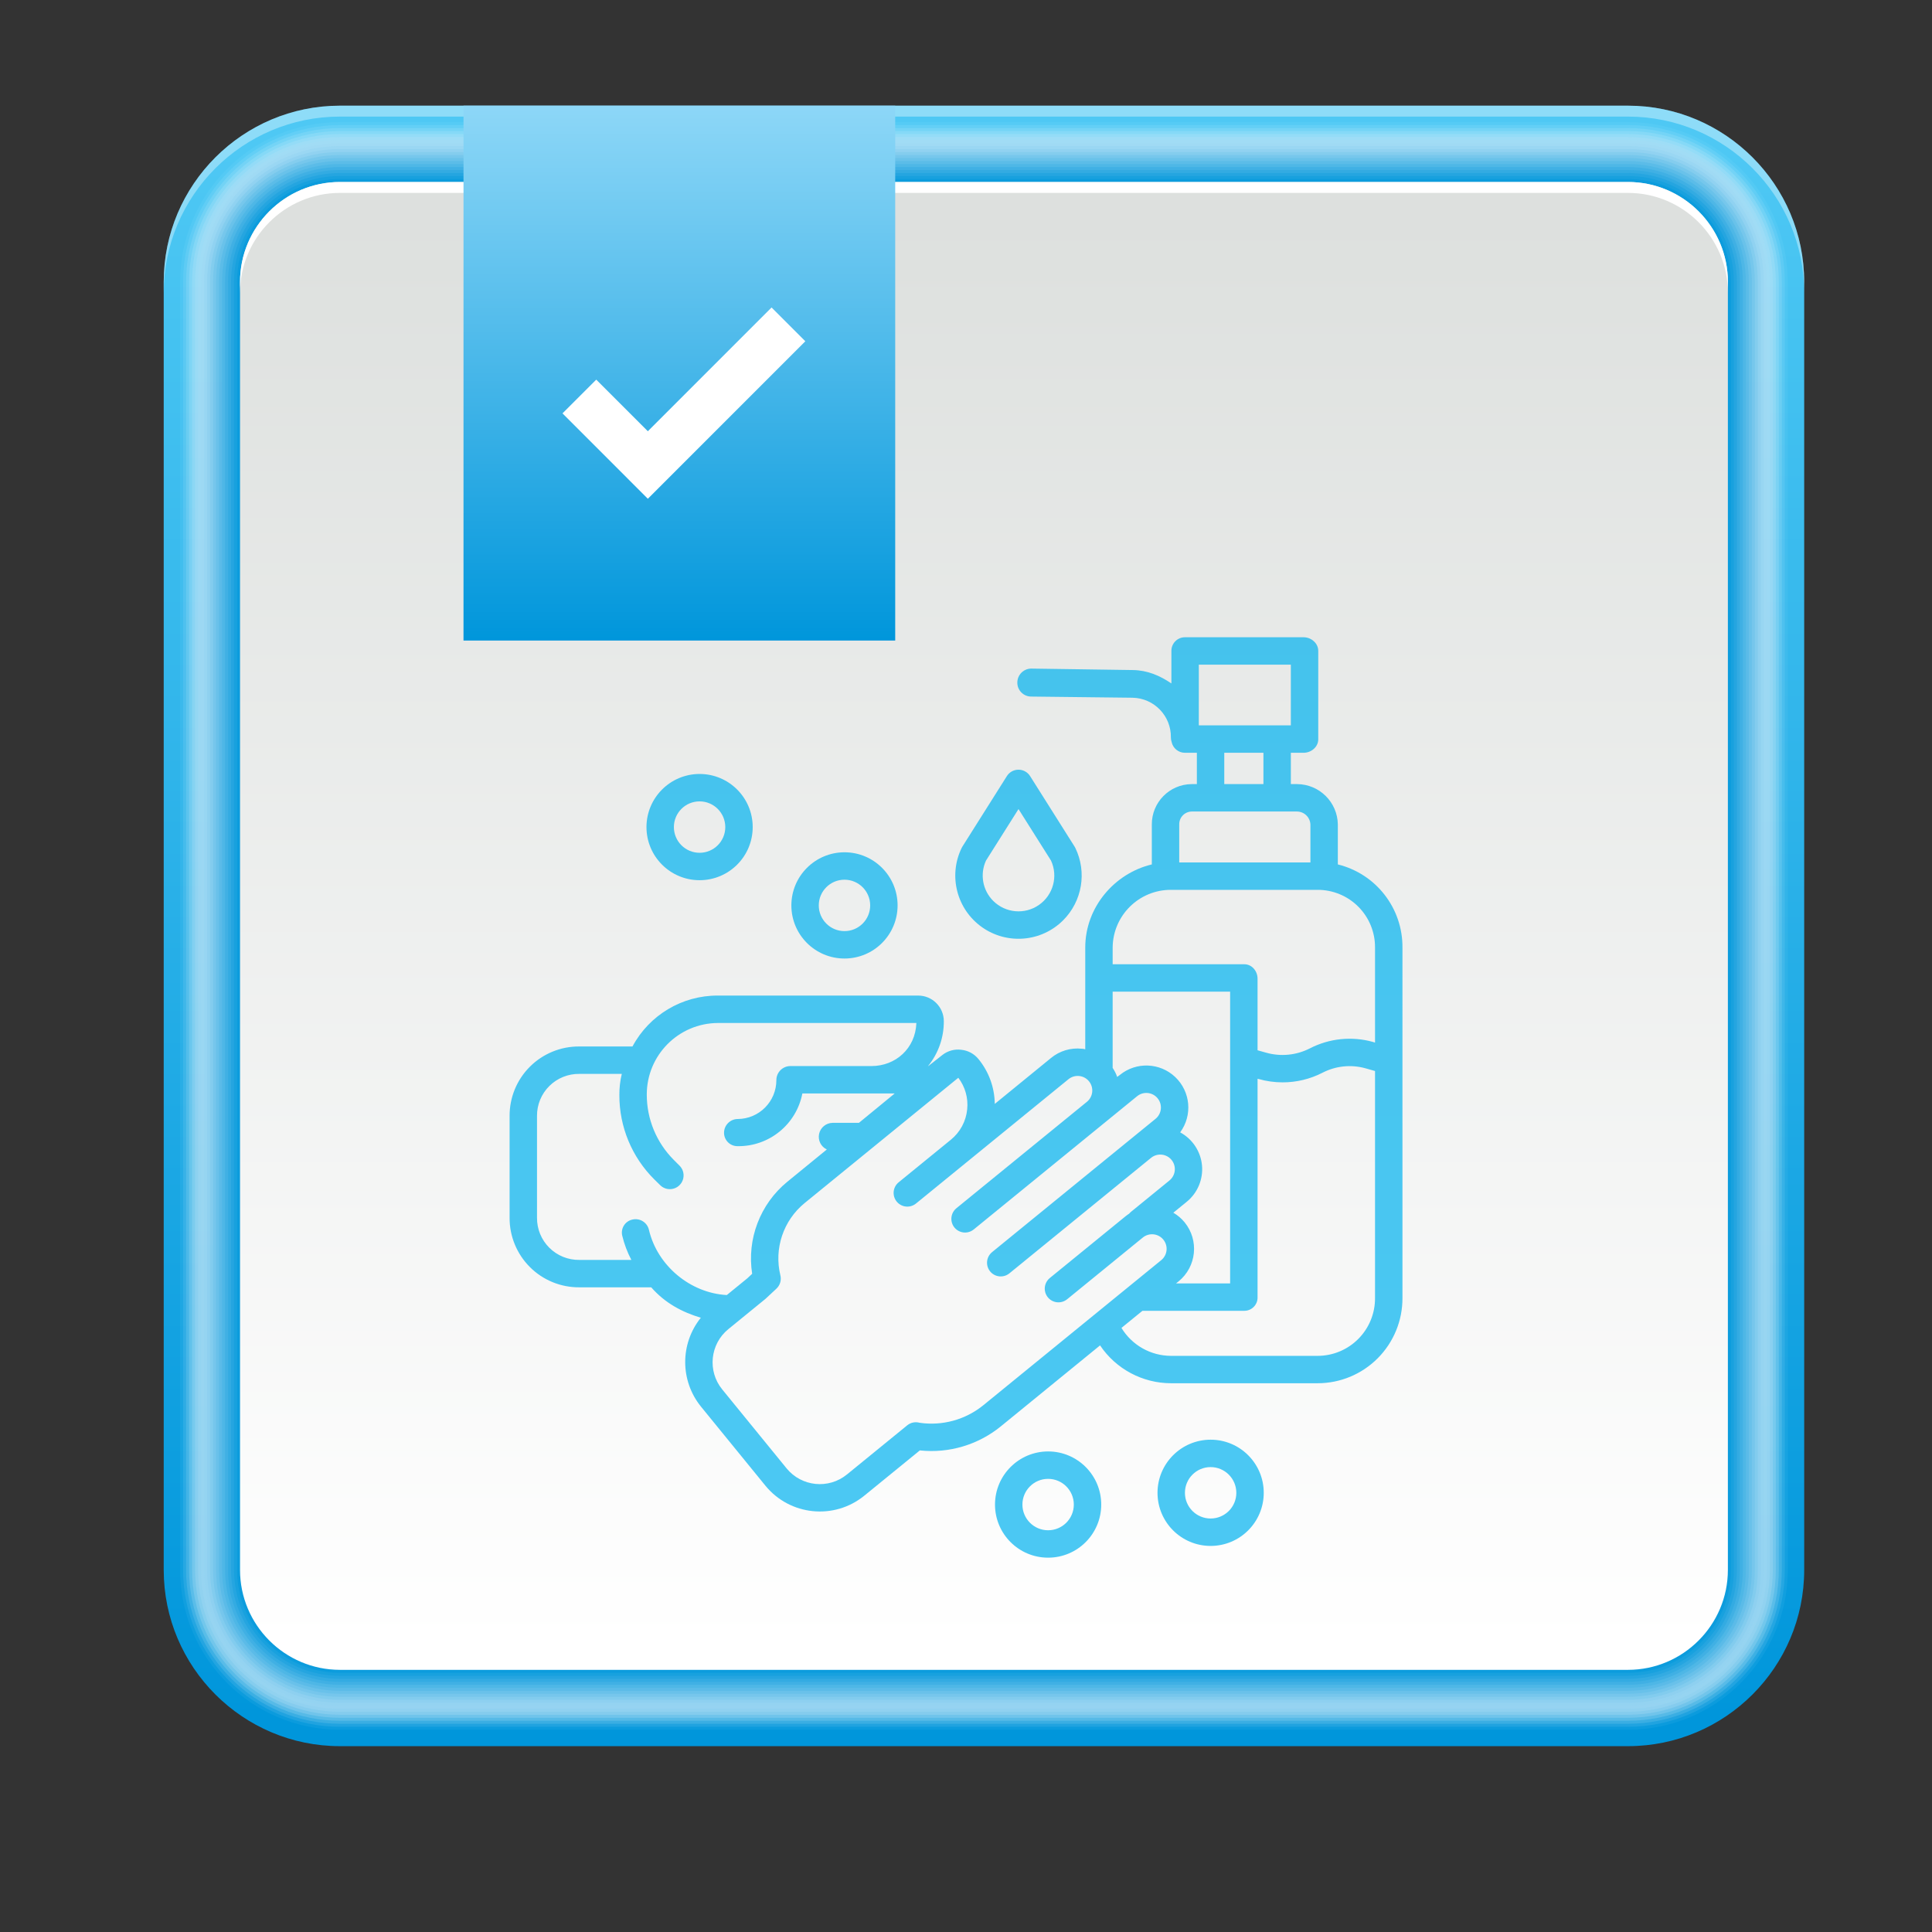
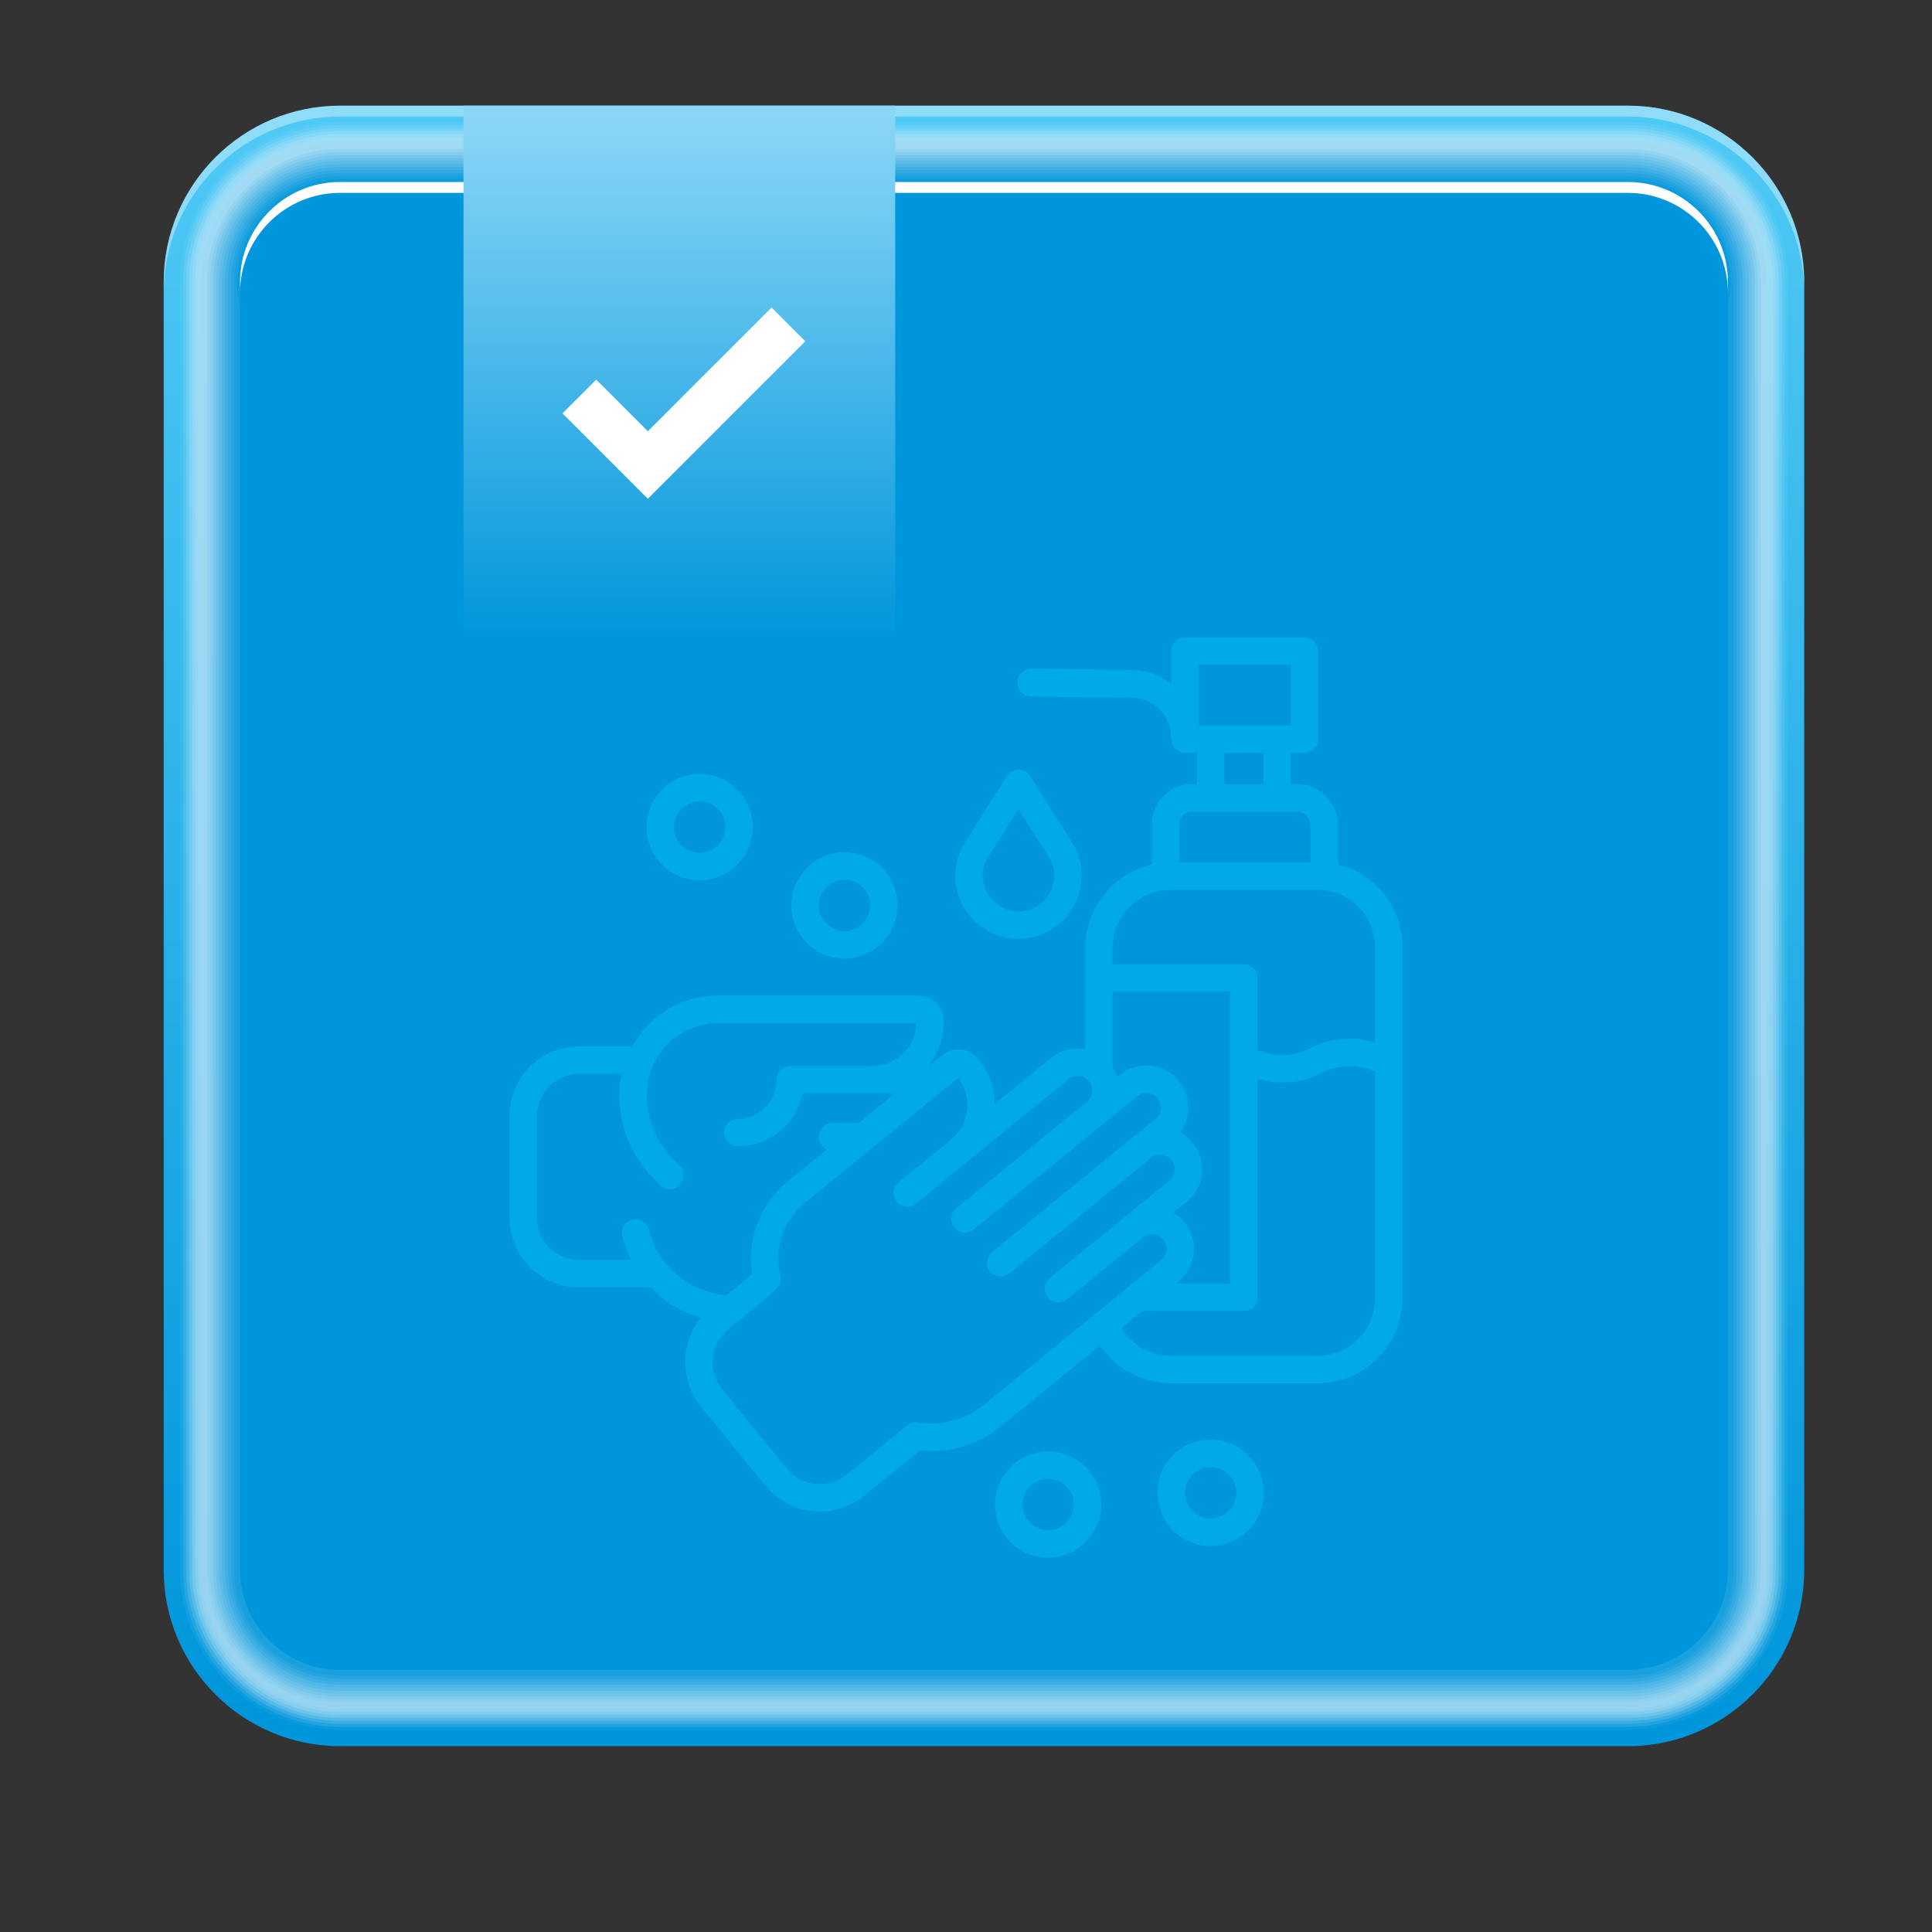
<svg xmlns="http://www.w3.org/2000/svg" version="1.1" id="Layer_1" x="0px" y="0px" width="626px" height="626px" viewBox="0 0 626 626" enable-background="new 0 0 626 626" xml:space="preserve">
  <rect x="0" y="0" width="626" height="626" fill="#333333" stroke="none" />
  <rect x="0.001" y="0" fill="none" width="625.999" height="626" />
  <linearGradient id="SVGID_1_" gradientUnits="userSpaceOnUse" x1="483.089" y1="-185.734" x2="483.089" y2="324" gradientTransform="matrix(1 0 0 -1 -164.269 371.269)">
    <stop offset="0" style="stop-color:#0096DB" />
    <stop offset="1" style="stop-color:#4EC8F4" />
  </linearGradient>
  <path fill="url(#SVGID_1_)" d="M110.158,565.787c-31.493,0-57.111-25.619-57.111-57.106V91.351c0-31.49,25.618-57.11,57.111-57.11  h417.327c31.486,0,57.104,25.62,57.104,57.11V508.68c0,31.487-25.618,57.106-57.104,57.106H110.158z" />
  <path opacity="0.36" fill="#FFFFFF" enable-background="new    " d="M527.487,34.241H110.158c-31.493,0-57.111,25.618-57.111,57.11  v3.535c0-31.491,25.618-57.109,57.111-57.109h417.327c31.486,0,57.104,25.618,57.104,57.109v-3.535  C584.591,59.859,558.973,34.241,527.487,34.241z" />
  <g>
    <path fill="#FFFFFF" fill-opacity="0" d="M527.487,38.584H110.158c-29.099,0-52.771,23.671-52.771,52.768V508.68   c0,29.094,23.673,52.762,52.771,52.762h417.327c29.094,0,52.765-23.668,52.765-52.762V91.351   C580.25,62.255,556.579,38.584,527.487,38.584z" />
    <linearGradient id="SVGID_2_" gradientUnits="userSpaceOnUse" x1="483.089" y1="-180.593" x2="483.089" y2="318.947" gradientTransform="matrix(1 0 0 -1 -164.269 371.269)">
      <stop offset="0" style="stop-color:#F3FAFD" />
      <stop offset="1" style="stop-color:#F3FAFD" />
    </linearGradient>
    <path opacity="0.048" fill="url(#SVGID_2_)" enable-background="new    " d="M527.487,39.554H110.158   c-28.562,0-51.8,23.235-51.8,51.796v417.329c0,28.559,23.237,51.791,51.8,51.791h417.327c28.56,0,51.793-23.232,51.793-51.791   V91.35C579.28,62.79,556.045,39.554,527.487,39.554z" />
    <linearGradient id="SVGID_3_" gradientUnits="userSpaceOnUse" x1="483.089" y1="-179.655" x2="483.089" y2="318.023" gradientTransform="matrix(1 0 0 -1 -164.269 371.269)">
      <stop offset="0" style="stop-color:#E7F5FC" />
      <stop offset="1" style="stop-color:#E7F5FC" />
    </linearGradient>
    <path opacity="0.095" fill="url(#SVGID_3_)" enable-background="new    " d="M527.487,40.525H110.158   c-28.027,0-50.829,22.801-50.829,50.826V508.68c0,28.022,22.802,50.819,50.829,50.819h417.327   c28.023,0,50.822-22.797,50.822-50.819V91.351C578.309,63.326,555.51,40.525,527.487,40.525z" />
    <linearGradient id="SVGID_4_" gradientUnits="userSpaceOnUse" x1="483.089" y1="-178.715" x2="483.089" y2="317.103" gradientTransform="matrix(1 0 0 -1 -164.269 371.269)">
      <stop offset="0" style="stop-color:#DBF0FA" />
      <stop offset="1" style="stop-color:#DBF0FA" />
    </linearGradient>
    <path opacity="0.143" fill="url(#SVGID_4_)" enable-background="new    " d="M527.487,41.496H110.158   C82.666,41.496,60.3,63.861,60.3,91.35v417.329c0,27.488,22.366,49.85,49.858,49.85h417.327c27.487,0,49.853-22.361,49.853-49.85   V91.35C577.338,63.861,554.974,41.496,527.487,41.496z" />
    <linearGradient id="SVGID_5_" gradientUnits="userSpaceOnUse" x1="483.089" y1="-177.777" x2="483.089" y2="316.179" gradientTransform="matrix(1 0 0 -1 -164.269 371.269)">
      <stop offset="0" style="stop-color:#CEEBF8" />
      <stop offset="1" style="stop-color:#CEEBF8" />
    </linearGradient>
    <path opacity="0.191" fill="url(#SVGID_5_)" enable-background="new    " d="M527.487,42.467H110.158   c-26.957,0-48.888,21.931-48.888,48.884v417.33c0,26.953,21.931,48.879,48.888,48.879h417.327   c26.952,0,48.881-21.926,48.881-48.879V91.35C576.366,64.396,554.439,42.467,527.487,42.467z" />
    <linearGradient id="SVGID_6_" gradientUnits="userSpaceOnUse" x1="483.089" y1="-176.838" x2="483.089" y2="315.255" gradientTransform="matrix(1 0 0 -1 -164.269 371.269)">
      <stop offset="0" style="stop-color:#C2E6F6" />
      <stop offset="1" style="stop-color:#C2E6F6" />
    </linearGradient>
    <path opacity="0.238" fill="url(#SVGID_6_)" enable-background="new    " d="M527.487,43.437H110.158   c-26.422,0-47.917,21.494-47.917,47.913v417.33c0,26.417,21.495,47.908,47.917,47.908h417.327c26.417,0,47.91-21.491,47.91-47.908   V91.35C575.397,64.931,553.904,43.437,527.487,43.437z" />
    <linearGradient id="SVGID_7_" gradientUnits="userSpaceOnUse" x1="483.089" y1="-175.901" x2="483.089" y2="314.331" gradientTransform="matrix(1 0 0 -1 -164.269 371.269)">
      <stop offset="0" style="stop-color:#B6E1F5" />
      <stop offset="1" style="stop-color:#B6E1F5" />
    </linearGradient>
    <path opacity="0.286" fill="url(#SVGID_7_)" enable-background="new    " d="M527.487,44.408H110.158   c-25.887,0-46.945,21.059-46.945,46.942v417.33c0,25.883,21.06,46.938,46.945,46.938h417.327c25.881,0,46.939-21.056,46.939-46.938   V91.35C574.426,65.467,553.366,44.408,527.487,44.408z" />
    <linearGradient id="SVGID_8_" gradientUnits="userSpaceOnUse" x1="483.089" y1="-174.962" x2="483.089" y2="313.409" gradientTransform="matrix(1 0 0 -1 -164.269 371.269)">
      <stop offset="0" style="stop-color:#AADCF3" />
      <stop offset="1" style="stop-color:#AADCF3" />
    </linearGradient>
    <path opacity="0.333" fill="url(#SVGID_8_)" enable-background="new    " d="M527.487,45.379H110.158   c-25.352,0-45.976,20.624-45.976,45.972v417.33c0,25.347,20.625,45.968,45.976,45.968h417.327   c25.347,0,45.969-20.621,45.969-45.968V91.349C573.454,66.003,552.831,45.379,527.487,45.379z" />
    <linearGradient id="SVGID_9_" gradientUnits="userSpaceOnUse" x1="483.089" y1="-174.024" x2="483.089" y2="312.485" gradientTransform="matrix(1 0 0 -1 -164.269 371.269)">
      <stop offset="0" style="stop-color:#9ED7F1" />
      <stop offset="1" style="stop-color:#9ED7F1" />
    </linearGradient>
    <path opacity="0.381" fill="url(#SVGID_9_)" enable-background="new    " d="M527.487,46.349H110.158   c-24.816,0-45.005,20.188-45.005,45v417.33c0,24.812,20.188,44.997,45.005,44.997h417.327c24.812,0,44.998-20.187,44.998-44.997   V91.349C572.485,66.537,552.297,46.349,527.487,46.349z" />
    <linearGradient id="SVGID_10_" gradientUnits="userSpaceOnUse" x1="483.09" y1="-173.085" x2="483.09" y2="311.562" gradientTransform="matrix(1 0 0 -1 -164.269 371.269)">
      <stop offset="0" style="stop-color:#92D2F0" />
      <stop offset="1" style="stop-color:#92D2F0" />
    </linearGradient>
-     <path opacity="0.429" fill="url(#SVGID_10_)" enable-background="new    " d="M527.487,47.32H110.158   c-24.28,0-44.033,19.753-44.033,44.029v417.33c0,24.275,19.753,44.025,44.033,44.025h417.327c24.275,0,44.028-19.75,44.028-44.025   V91.349C571.515,67.073,551.762,47.32,527.487,47.32z" />
    <linearGradient id="SVGID_11_" gradientUnits="userSpaceOnUse" x1="483.09" y1="-172.146" x2="483.09" y2="310.639" gradientTransform="matrix(1 0 0 -1 -164.269 371.269)">
      <stop offset="0" style="stop-color:#86CDEE" />
      <stop offset="1" style="stop-color:#86CDEE" />
    </linearGradient>
    <path opacity="0.476" fill="url(#SVGID_11_)" enable-background="new    " d="M527.487,48.291H110.158   c-23.745,0-43.062,19.317-43.062,43.06v417.33c0,23.741,19.317,43.056,43.062,43.056h417.327c23.74,0,43.058-19.313,43.058-43.056   V91.349C570.544,67.608,551.227,48.291,527.487,48.291z" />
    <linearGradient id="SVGID_12_" gradientUnits="userSpaceOnUse" x1="483.089" y1="-171.207" x2="483.089" y2="309.716" gradientTransform="matrix(1 0 0 -1 -164.269 371.269)">
      <stop offset="0" style="stop-color:#79C8EC" />
      <stop offset="1" style="stop-color:#79C8EC" />
    </linearGradient>
    <path opacity="0.524" fill="url(#SVGID_12_)" enable-background="new    " d="M527.487,49.261H110.158   c-23.211,0-42.093,18.882-42.093,42.087v417.331c0,23.206,18.882,42.085,42.093,42.085h417.327   c23.204,0,42.087-18.879,42.087-42.085V91.349C569.573,68.144,550.691,49.261,527.487,49.261z" />
    <linearGradient id="SVGID_13_" gradientUnits="userSpaceOnUse" x1="483.09" y1="-170.268" x2="483.09" y2="308.793" gradientTransform="matrix(1 0 0 -1 -164.269 371.269)">
      <stop offset="0" style="stop-color:#6DC3EA" />
      <stop offset="1" style="stop-color:#6DC3EA" />
    </linearGradient>
    <path opacity="0.571" fill="url(#SVGID_13_)" enable-background="new    " d="M527.487,50.233H110.158   c-22.676,0-41.121,18.446-41.121,41.116V508.68c0,22.671,18.445,41.114,41.121,41.114h417.327   c22.669,0,41.116-18.443,41.116-41.114V91.348C568.603,68.678,550.156,50.233,527.487,50.233z" />
    <linearGradient id="SVGID_14_" gradientUnits="userSpaceOnUse" x1="483.09" y1="-169.33" x2="483.09" y2="307.87" gradientTransform="matrix(1 0 0 -1 -164.269 371.269)">
      <stop offset="0" style="stop-color:#61BEE9" />
      <stop offset="1" style="stop-color:#61BEE9" />
    </linearGradient>
    <path opacity="0.619" fill="url(#SVGID_14_)" enable-background="new    " d="M527.487,51.203H110.158   c-22.141,0-40.15,18.012-40.15,40.146V508.68c0,22.135,18.011,40.144,40.15,40.144h417.327c22.134,0,40.146-18.009,40.146-40.144   V91.348C567.632,69.215,549.619,51.203,527.487,51.203z" />
    <linearGradient id="SVGID_15_" gradientUnits="userSpaceOnUse" x1="483.089" y1="-168.393" x2="483.089" y2="306.946" gradientTransform="matrix(1 0 0 -1 -164.269 371.269)">
      <stop offset="0" style="stop-color:#55B9E7" />
      <stop offset="1" style="stop-color:#55B9E7" />
    </linearGradient>
    <path opacity="0.667" fill="url(#SVGID_15_)" enable-background="new    " d="M527.487,52.174H110.158   c-21.604,0-39.181,17.576-39.181,39.176V508.68c0,21.601,17.575,39.174,39.181,39.174h417.327c21.6,0,39.175-17.573,39.175-39.174   V91.348C566.66,69.75,549.085,52.174,527.487,52.174z" />
    <linearGradient id="SVGID_16_" gradientUnits="userSpaceOnUse" x1="483.09" y1="-167.454" x2="483.09" y2="306.022" gradientTransform="matrix(1 0 0 -1 -164.269 371.269)">
      <stop offset="0" style="stop-color:#49B4E5" />
      <stop offset="1" style="stop-color:#49B4E5" />
    </linearGradient>
    <path opacity="0.714" fill="url(#SVGID_16_)" enable-background="new    " d="M527.487,53.145H110.158   c-21.069,0-38.208,17.14-38.208,38.204V508.68c0,21.063,17.14,38.203,38.208,38.203h417.327c21.062,0,38.204-17.14,38.204-38.203   V91.348C565.691,70.285,548.549,53.145,527.487,53.145z" />
    <linearGradient id="SVGID_17_" gradientUnits="userSpaceOnUse" x1="483.09" y1="-166.514" x2="483.09" y2="305.1" gradientTransform="matrix(1 0 0 -1 -164.269 371.269)">
      <stop offset="0" style="stop-color:#3DAFE4" />
      <stop offset="1" style="stop-color:#3DAFE4" />
    </linearGradient>
    <path opacity="0.762" fill="url(#SVGID_17_)" enable-background="new    " d="M527.487,54.115H110.158   c-20.534,0-37.238,16.705-37.238,37.232v417.332c0,20.529,16.704,37.23,37.238,37.23h417.327c20.527,0,37.233-16.701,37.233-37.23   V91.347C564.72,70.82,548.014,54.115,527.487,54.115z" />
    <linearGradient id="SVGID_18_" gradientUnits="userSpaceOnUse" x1="483.09" y1="-165.575" x2="483.09" y2="304.177" gradientTransform="matrix(1 0 0 -1 -164.269 371.269)">
      <stop offset="0" style="stop-color:#31AAE2" />
      <stop offset="1" style="stop-color:#31AAE2" />
    </linearGradient>
    <path opacity="0.809" fill="url(#SVGID_18_)" enable-background="new    " d="M527.487,55.086H110.158   c-19.999,0-36.268,16.271-36.268,36.263V508.68c0,19.994,16.27,36.261,36.268,36.261h417.327c19.992,0,36.263-16.267,36.263-36.261   V91.348C563.748,71.356,547.479,55.086,527.487,55.086z" />
    <linearGradient id="SVGID_19_" gradientUnits="userSpaceOnUse" x1="483.09" y1="-164.638" x2="483.09" y2="303.254" gradientTransform="matrix(1 0 0 -1 -164.269 371.269)">
      <stop offset="0" style="stop-color:#24A5E0" />
      <stop offset="1" style="stop-color:#24A5E0" />
    </linearGradient>
    <path opacity="0.857" fill="url(#SVGID_19_)" enable-background="new    " d="M527.487,56.057H110.158   c-19.464,0-35.297,15.833-35.297,35.291V508.68c0,19.459,15.833,35.291,35.297,35.291h417.327   c19.457,0,35.292-15.832,35.292-35.291V91.347C562.779,71.89,546.944,56.057,527.487,56.057z" />
    <linearGradient id="SVGID_20_" gradientUnits="userSpaceOnUse" x1="483.09" y1="-163.7" x2="483.09" y2="302.33" gradientTransform="matrix(1 0 0 -1 -164.269 371.269)">
      <stop offset="0" style="stop-color:#18A0DE" />
      <stop offset="1" style="stop-color:#18A0DE" />
    </linearGradient>
    <path opacity="0.905" fill="url(#SVGID_20_)" enable-background="new    " d="M527.487,57.028H110.158   c-18.929,0-34.325,15.397-34.325,34.319V508.68c0,18.924,15.396,34.319,34.325,34.319h417.327   c18.922,0,34.321-15.396,34.321-34.319V91.347C561.808,72.426,546.407,57.028,527.487,57.028z" />
    <linearGradient id="SVGID_21_" gradientUnits="userSpaceOnUse" x1="483.091" y1="-162.761" x2="483.091" y2="301.408" gradientTransform="matrix(1 0 0 -1 -164.269 371.269)">
      <stop offset="0" style="stop-color:#0C9BDD" />
      <stop offset="1" style="stop-color:#0C9BDD" />
    </linearGradient>
-     <path opacity="0.952" fill="url(#SVGID_21_)" enable-background="new    " d="M527.487,57.998H110.158   c-18.394,0-33.354,14.963-33.354,33.35v417.332c0,18.389,14.962,33.35,33.354,33.35h417.327c18.386,0,33.352-14.961,33.352-33.35   V91.347C560.837,72.961,545.871,57.998,527.487,57.998z" />
+     <path opacity="0.952" fill="url(#SVGID_21_)" enable-background="new    " d="M527.487,57.998H110.158   c-18.394,0-33.354,14.963-33.354,33.35c0,18.389,14.962,33.35,33.354,33.35h417.327c18.386,0,33.352-14.961,33.352-33.35   V91.347C560.837,72.961,545.871,57.998,527.487,57.998z" />
    <linearGradient id="SVGID_22_" gradientUnits="userSpaceOnUse" x1="483.09" y1="-161.822" x2="483.09" y2="300.483" gradientTransform="matrix(1 0 0 -1 -164.269 371.269)">
      <stop offset="0" style="stop-color:#0096DB" />
      <stop offset="1" style="stop-color:#0096DB" />
    </linearGradient>
    <path fill="url(#SVGID_22_)" d="M527.487,58.969H110.158c-17.857,0-32.385,14.527-32.385,32.378V508.68   c0,17.854,14.526,32.379,32.385,32.379h417.327c17.852,0,32.38-14.525,32.38-32.379V91.347   C559.865,73.497,545.337,58.969,527.487,58.969z" />
  </g>
  <linearGradient id="SVGID_23_" gradientUnits="userSpaceOnUse" x1="483.09" y1="-161.822" x2="483.09" y2="300.483" gradientTransform="matrix(1 0 0 -1 -164.269 371.269)">
    <stop offset="0" style="stop-color:#FFFFFF" />
    <stop offset="1" style="stop-color:#DDE0DE" />
  </linearGradient>
-   <path fill="url(#SVGID_23_)" d="M527.487,58.969H110.158c-17.857,0-32.385,14.527-32.385,32.378V508.68  c0,17.854,14.526,32.379,32.385,32.379h417.327c17.852,0,32.38-14.525,32.38-32.379V91.347  C559.865,73.497,545.337,58.969,527.487,58.969z" />
  <path fill="#FFFFFF" d="M527.487,58.969H110.158c-17.857,0-32.385,14.527-32.385,32.378v3.539c0-17.854,14.526-32.382,32.385-32.382  h417.327c17.852,0,32.38,14.528,32.38,32.382v-3.539C559.865,73.497,545.337,58.969,527.487,58.969z" />
  <linearGradient id="SVGID_24_" gradientUnits="userSpaceOnUse" x1="759.832" y1="568.676" x2="933.138" y2="568.676" gradientTransform="matrix(0 -1 -1 0 788.799 967.379)">
    <stop offset="0" style="stop-color:#0096DB" />
    <stop offset="1" style="stop-color:#8DD7F7" />
  </linearGradient>
  <rect x="150.183" y="34.241" fill="url(#SVGID_24_)" width="139.88" height="173.306" />
  <g>
    <g>
      <polygon fill="#FFFFFF" points="209.914,161.606 182.255,133.941 193.193,123.011 209.914,139.728 249.998,99.631     260.936,110.575   " />
    </g>
  </g>
  <g>
    <path opacity="0.7" fill="#00B3F0" enable-background="new    " d="M187.707,417.113h23.299c4.435,5.072,10.003,8.056,16.078,9.855   c-6.775,8.418-6.754,20.424,0.054,28.812l20.853,25.59c7.95,9.74,22.285,11.203,32.037,3.273l18.016-14.687   c9.433,1.007,18.874-1.797,26.229-7.784l32.166-26.242c5.148,7.656,13.764,12.254,22.99,12.266h47.513   c7.311-0.004,14.314-2.92,19.47-8.104c5.158-5.183,8.037-12.203,8.007-19.515V307.012c0.096-12.738-8.568-23.879-20.938-26.925   v-12.943c-0.109-7.231-5.981-13.046-13.213-13.082h-2.013v-10.15h4.148c2.451,0,4.731-1.896,4.731-4.349v-28.688   c0-2.453-2.284-4.393-4.731-4.393H383.97c-1.17-0.011-2.299,0.448-3.125,1.272c-0.831,0.827-1.297,1.949-1.291,3.121v10.575   c-3.808-2.585-7.797-4.267-12.467-4.344l-32.97-0.475h-0.049c-2.455,0.059-4.422,2.059-4.438,4.514   c-0.03,2.467,1.93,4.494,4.395,4.551l32.93,0.379c6.979,0.131,12.538,5.883,12.432,12.862c-0.008,0.482,0.069,0.967,0.227,1.424   c0.41,2.078,2.238,3.571,4.356,3.553h3.833v10.15h-1.697c-7.167,0.062-12.935,5.911-12.896,13.082v12.943   c-12.056,2.863-21.57,13.846-21.57,26.925v32.973c-0.369-0.113-0.75-0.176-1.136-0.184c-3.581-0.375-7.162,0.702-9.944,2.991   l-18.24,14.892c-0.055-5.302-1.91-10.42-5.266-14.515c-1.393-1.723-3.412-2.811-5.613-3.026c-2.181-0.277-4.38,0.336-6.104,1.698   l-4.551,3.58h-0.073c3.335-4.11,5.135-9.252,5.101-14.543c-0.009-4.594-3.74-8.311-8.335-8.299H232.62   c-11.572-0.059-22.229,6.291-27.685,16.496h-17.229c-5.991-0.047-11.753,2.309-15.997,6.537c-4.244,4.228-6.618,9.979-6.593,15.971   v33c-0.026,5.992,2.348,11.746,6.591,15.978C175.952,414.796,181.714,417.154,187.707,417.113z M426.942,439.318h-47.513   c-6.563-0.014-12.649-3.443-16.059-9.055l6.801-5.539h33.016c1.157,0,2.266-0.467,3.075-1.301c0.806-0.83,1.241-1.953,1.208-3.111   v-70.769l0.316,0.068c2.544,0.725,5.176,1.094,7.82,1.094c4.487-0.002,8.911-1.072,12.901-3.119   c4.303-2.229,9.291-2.737,13.955-1.43l3.069,0.875v73.547c0.035,4.957-1.91,9.722-5.399,13.236   C436.644,437.335,431.897,439.314,426.942,439.318z M383.837,396.054c-1.025-1.25-2.262-2.304-3.656-3.117l4.332-3.531   c3.519-2.865,5.378-7.297,4.953-11.818c-0.425-4.516-3.077-8.526-7.07-10.686c4.055-5.521,3.373-13.193-1.591-17.914   c-4.966-4.717-12.667-5.008-17.971-0.676l-0.848,0.635c-0.354-1.035-0.847-2.021-1.468-2.928v-24.705h38.066v94.529h-17.521   l0.822-0.656C387.711,410.441,388.584,401.875,383.837,396.054z M388.436,215.362h29.819v19.668h-29.819V215.362L388.436,215.362z    M396.683,243.912h12.688v10.15h-12.688V243.912z M386.105,262.944h34.162c2.328,0.03,4.229,1.873,4.332,4.201v12.296h-42.507   v-12.296C382.046,264.878,383.841,263.002,386.105,262.944z M379.429,288.322h47.513c4.949-0.004,9.698,1.965,13.19,5.475   c3.489,3.51,5.436,8.268,5.4,13.217v30.802l-0.685-0.215c-6.822-1.906-14.117-1.162-20.418,2.084   c-4.396,2.252-9.48,2.748-14.228,1.389l-2.733-0.766v-23.203c0-2.451-1.831-4.672-4.284-4.672h-42.667v-5.418   C360.603,296.64,369.056,288.286,379.429,288.322z M313.382,359.47c-0.382,3.852-2.286,7.387-5.29,9.825l-16.89,13.771   c-1.241,1-1.854,2.588-1.602,4.16c0.25,1.573,1.327,2.893,2.815,3.455c1.491,0.562,3.17,0.282,4.397-0.73l16.887-13.77l32.505-26.5   c2.021-1.646,4.997-1.347,6.647,0.676c1.649,2.022,1.346,5-0.674,6.647l-42.27,34.466c-1.24,0.997-1.851,2.586-1.6,4.157   c0.25,1.574,1.323,2.894,2.817,3.453c1.488,0.564,3.166,0.285,4.396-0.729l42.268-34.468l10.654-8.69   c2.023-1.646,5.001-1.346,6.65,0.678c1.647,2.021,1.345,4.998-0.679,6.648l-7.104,5.789l-10.656,8.688l-35.164,28.677   c-1.252,0.996-1.873,2.586-1.625,4.168c0.25,1.578,1.328,2.903,2.828,3.465c1.497,0.562,3.183,0.274,4.408-0.752l45.24-36.888   l0.58-0.473c1.307-1.088,3.096-1.387,4.687-0.791c1.592,0.6,2.738,2.004,3.003,3.682c0.268,1.681-0.389,3.371-1.717,4.435   l-12.438,10.139c-0.214,0.174-0.412,0.371-0.593,0.588c-0.41,0.265-0.803,0.551-1.18,0.857l-24.511,19.984   c-1.241,1-1.854,2.588-1.602,4.159c0.25,1.574,1.325,2.892,2.816,3.455c1.491,0.562,3.168,0.283,4.396-0.729l24.508-19.986   c2.024-1.647,5.002-1.346,6.647,0.676c1.652,2.023,1.347,5-0.676,6.65l-57.611,46.979c-5.795,4.722-13.305,6.793-20.697,5.709   c-1.393-0.389-2.888-0.079-4.007,0.837l-19.536,15.928c-5.95,4.84-14.693,3.949-19.546-1.988L234.017,450.2   c-4.85-5.946-3.959-14.696,1.986-19.543l11.862-9.674c0.076-0.063,0.149-0.127,0.22-0.188l3.483-3.24   c1.181-1.101,1.674-2.748,1.288-4.314c-2.104-8.653,0.936-17.75,7.821-23.4l49.83-40.627   C312.74,352.142,313.767,355.81,313.382,359.47z M173.999,361.584c-0.027-3.637,1.41-7.131,3.989-9.69   c2.58-2.566,6.081-3.984,9.72-3.935h13.763c-0.543,2.256-0.805,4.562-0.785,6.886c-0.03,10.258,4.06,20.104,11.345,27.327   l1.871,1.836c1.742,1.734,4.56,1.728,6.295-0.016c1.734-1.742,1.728-4.559-0.014-6.295l-1.869-1.873   c-5.621-5.625-8.768-13.256-8.746-21.207c0.009-12.746,10.308-23.092,23.054-23.152h64.296c-0.29,8.246-6.715,13.957-14.571,13.957   h-26.35c-2.478,0.062-4.452,2.095-4.442,4.57c-0.002,6.924-5.594,12.545-12.515,12.586c-2.459,0.015-4.443,2.015-4.441,4.474   c0.005,1.163,0.479,2.28,1.312,3.098c0.836,0.812,1.964,1.254,3.129,1.229c10.189,0.121,19.005-7.069,20.936-17.073h29.917   l-11.593,9.518h-8.553c-2.106,0.039-3.905,1.525-4.347,3.582c-0.439,2.059,0.598,4.148,2.502,5.047l-12.833,10.486   c-8.792,7.217-13.11,18.553-11.359,29.793l-1.562,1.461l-6.647,5.424c-11.812-0.625-22.521-9.504-25.238-21.146   c-0.562-2.388-2.947-3.871-5.336-3.314c-1.139,0.238-2.132,0.924-2.757,1.906c-0.624,0.98-0.825,2.172-0.561,3.307   c0.658,2.732,1.652,5.377,2.965,7.865h-16.865c-3.64,0.045-7.142-1.379-9.722-3.945c-2.576-2.563-4.015-6.061-3.986-9.699   L173.999,361.584L173.999,361.584z" />
    <path opacity="0.7" fill="#00B3F0" enable-background="new    " d="M344.49,298.178c6.165-6.175,7.745-15.572,3.942-23.423   c-0.072-0.148-0.151-0.293-0.24-0.432l-14.426-22.863c-0.816-1.289-2.233-2.069-3.758-2.069c-1.525,0-2.943,0.781-3.758,2.069   l-14.427,22.867c-0.09,0.142-0.168,0.284-0.239,0.434c-4.364,8.993-1.597,19.824,6.548,25.624   c8.146,5.795,19.285,4.867,26.355-2.204L344.49,298.178L344.49,298.178z M321.808,291.897c-3.432-3.438-4.36-8.646-2.328-13.057   l10.531-16.689l10.534,16.689c2.352,5.101,0.708,11.156-3.898,14.368c-4.61,3.214-10.86,2.661-14.833-1.311L321.808,291.897z" />
    <path opacity="0.7" fill="#00B3F0" enable-background="new    " d="M256.415,293.366c0,9.504,7.705,17.21,17.212,17.21   c9.504,0,17.207-7.704,17.207-17.21c0-9.504-7.703-17.212-17.207-17.212C264.124,276.167,256.425,283.864,256.415,293.366z    M281.953,293.366c0.002,4.598-3.727,8.329-8.326,8.329c-4.601,0-8.331-3.73-8.331-8.329c0-4.601,3.729-8.33,8.331-8.33   C278.224,285.042,281.949,288.768,281.953,293.366z" />
    <path opacity="0.7" fill="#00B3F0" enable-background="new    " d="M209.468,267.989c0,9.504,7.705,17.212,17.211,17.212   c9.504,0,17.208-7.705,17.208-17.212c0-9.503-7.704-17.211-17.208-17.211C217.177,250.789,209.478,258.487,209.468,267.989z    M235.005,267.989c0.003,4.599-3.728,8.329-8.326,8.329s-8.33-3.73-8.33-8.329c0-4.601,3.73-8.331,8.33-8.331   C231.277,259.664,235.001,263.39,235.005,267.989z" />
    <path opacity="0.7" fill="#00B3F0" enable-background="new    " d="M322.397,487.503c0,9.502,7.704,17.209,17.21,17.209   c9.504,0,17.209-7.703,17.209-17.209c0-9.505-7.705-17.214-17.209-17.214C330.107,470.302,322.406,478,322.397,487.503z    M347.935,487.503c0.002,4.598-3.729,8.327-8.328,8.327s-8.328-3.729-8.328-8.327c0-4.601,3.729-8.33,8.328-8.33   C344.203,479.177,347.929,482.904,347.935,487.503z" />
    <path opacity="0.7" fill="#00B3F0" enable-background="new    " d="M375.053,483.695c0,9.504,7.706,17.211,17.211,17.211   s17.21-7.705,17.21-17.211c0-9.504-7.705-17.211-17.21-17.211C382.763,466.494,375.063,474.193,375.053,483.695z M400.591,483.695   c0.004,4.599-3.728,8.328-8.327,8.328c-4.601,0-8.328-3.729-8.328-8.328c0-4.602,3.728-8.332,8.328-8.332   C396.861,475.371,400.587,479.095,400.591,483.695z" />
  </g>
</svg>